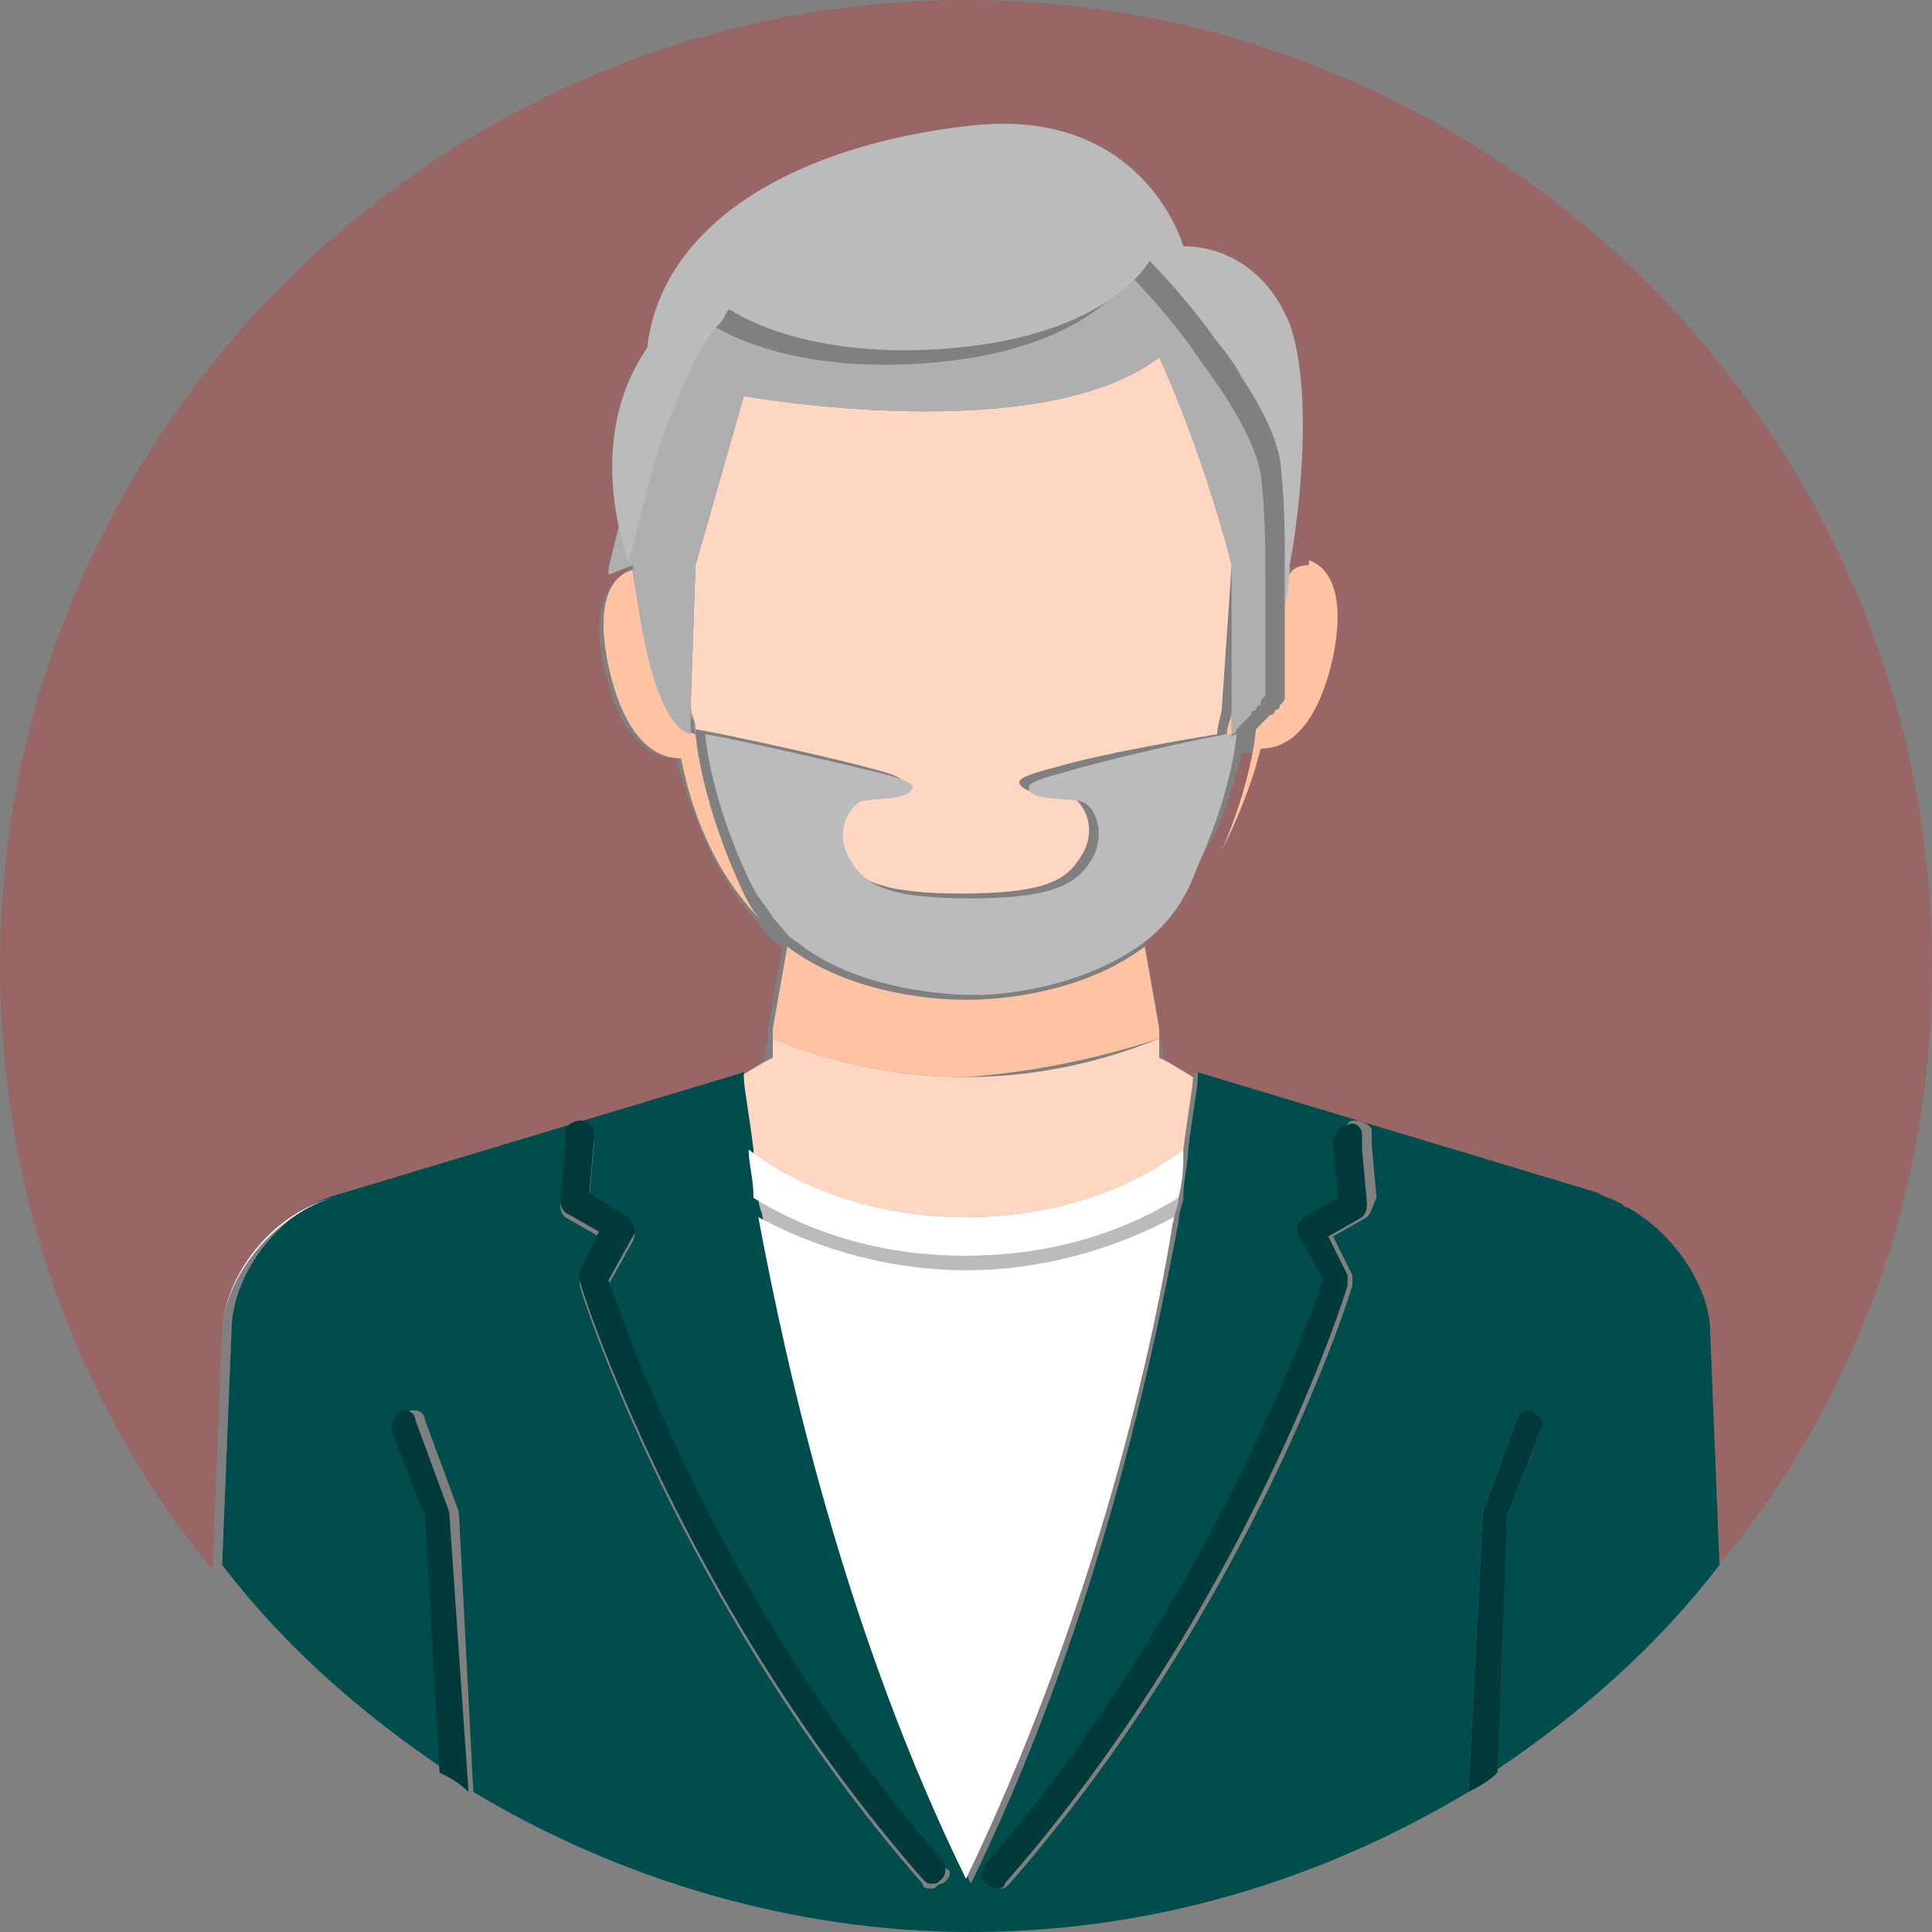
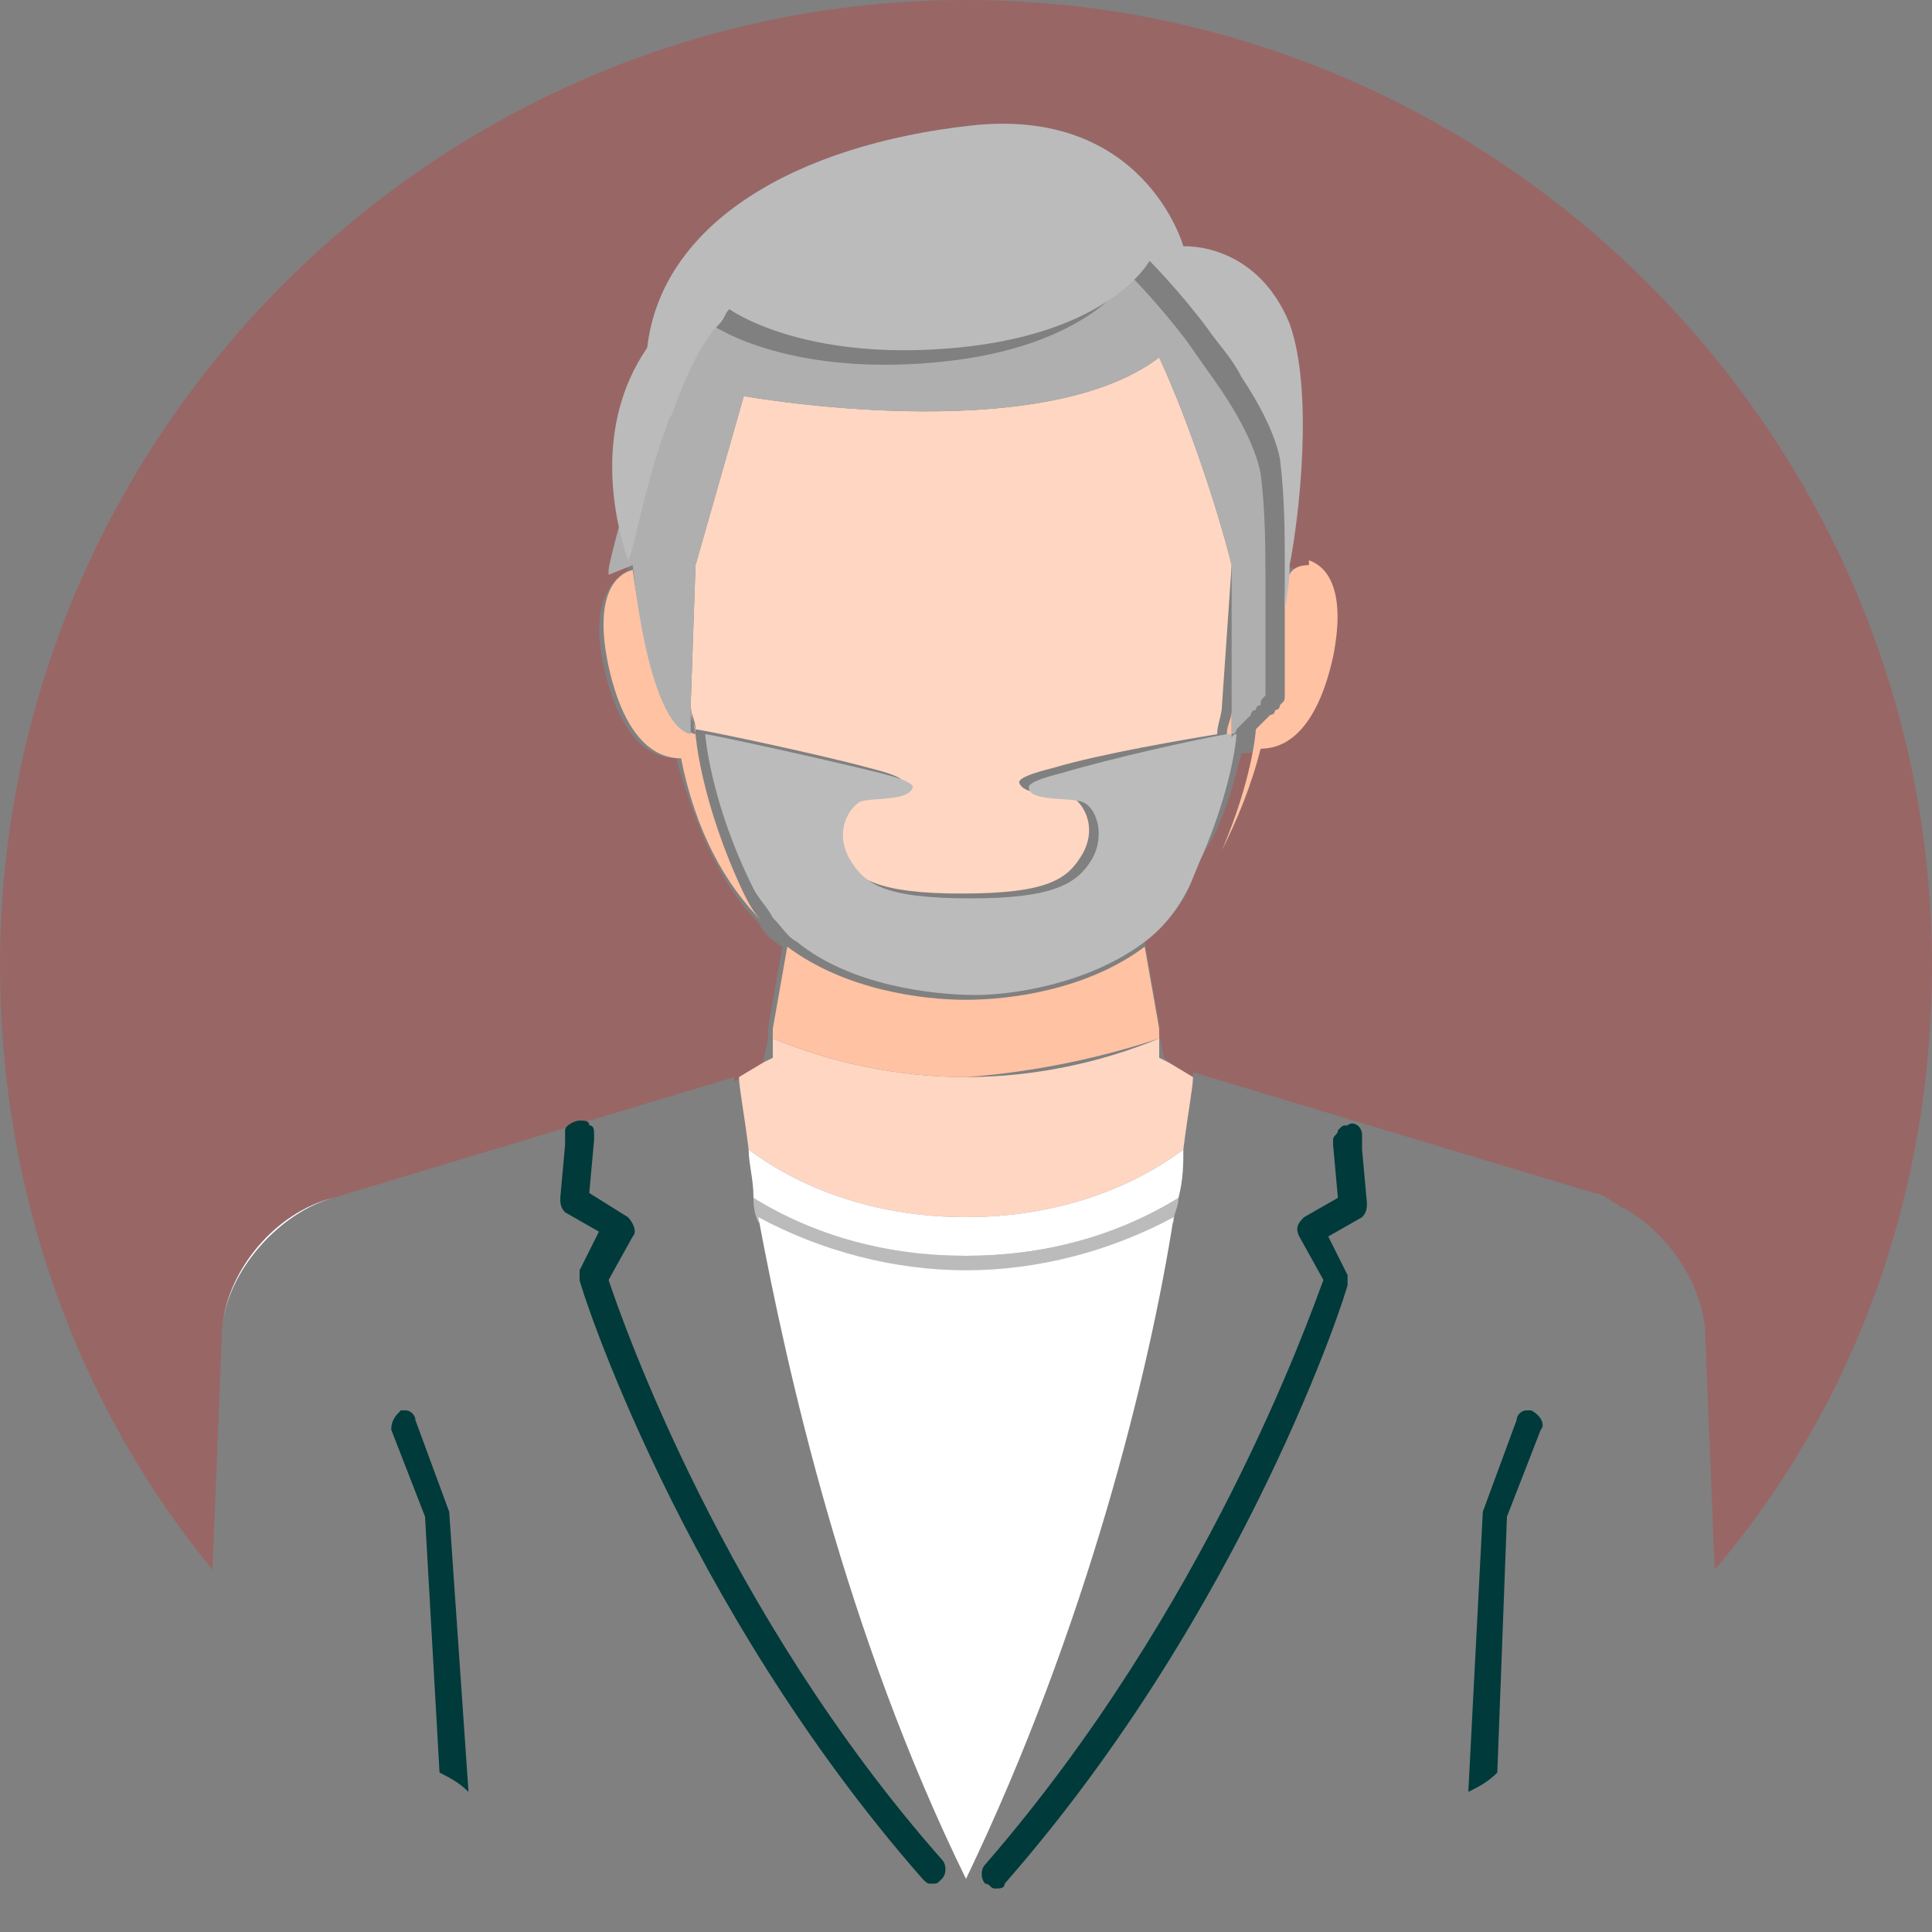
<svg xmlns="http://www.w3.org/2000/svg" xmlns:xlink="http://www.w3.org/1999/xlink" version="1.1" id="レイヤー_1" x="0px" y="0px" viewBox="0 0 40 40" style="enable-background:new 0 0 40 40;" xml:space="preserve">
  <rect x="0" y="0" width="40" height="40" fill="#808080" stroke="none" />
  <style type="text/css">
	.st0{clip-path:url(#SVGID_2_);fill:#996666;}
	.st1{clip-path:url(#SVGID_2_);fill:#5CD6FF;}
	.st2{clip-path:url(#SVGID_2_);fill:#FFD6C2;}
	.st3{clip-path:url(#SVGID_2_);fill:#FFC2A3;}
	.st4{clip-path:url(#SVGID_2_);fill:#AFAFAF;}
	.st5{clip-path:url(#SVGID_2_);fill:#BBBBBB;}
	.st6{clip-path:url(#SVGID_2_);fill:#004D4D;}
	.st7{clip-path:url(#SVGID_2_);fill:#003A3A;}
	.st8{clip-path:url(#SVGID_2_);fill:#FFFFFF;}
</style>
  <g>
    <defs>
      <rect id="SVGID_1_" width="40" height="40" />
    </defs>
    <clipPath id="SVGID_2_">
      <use xlink:href="#SVGID_1_" style="overflow:visible;" />
    </clipPath>
    <path class="st0" d="M20,0C9,0,0,9,0,20c0,4.7,1.6,9.1,4.4,12.5l0.2-5c0.1-1.2,1.1-2.4,2.3-2.7l8.3-2.5c0,0,0,0,0,0.1l0.5-0.3   l0.1-0.1l0.1-0.5l0-0.2l0.3-1.7c-0.2-0.1-0.4-0.3-0.5-0.5c-0.8-0.8-1.3-2-1.7-3.4c0,0,0,0,0,0c-0.3,0-1.1-0.1-1.5-1.9   c-0.3-1.4,0.2-1.8,0.5-2c0,0,0,0,0-0.1c0,0,0,0,0,0c0,0,0-0.1,0-0.1v0c-0.3-0.9-0.7-2.8,0.4-4.4c0.3-2.6,3.1-4.2,6.7-4.6   c3.6-0.4,4.4,2.5,4.4,2.5S26,5,26.6,6.7c0.5,1.4,0.2,4,0,5c0.4,0.1,0.8,0.5,0.6,2c-0.4,1.8-1.2,1.9-1.5,1.9c0,0,0,0,0,0   c-0.2,0.8-0.4,1.5-0.8,2.1c-0.1,0.2-0.2,0.5-0.3,0.7c-0.2,0.5-0.6,0.8-0.9,1.1l0.3,1.7l0,0.2l0.1,0.5l0.1,0.1l0.5,0.3   c0-0.1,0-0.1,0-0.1l8.3,2.5c0.1,0,0.3,0.1,0.4,0.2c0.1,0,0.1,0.1,0.2,0.1c0.9,0.5,1.6,1.5,1.7,2.5l0.2,5C38.4,29.1,40,24.7,40,20   C40,9,31,0,20,0" />
    <path class="st1" d="M26.6,12.6C26.6,12.6,26.6,12.6,26.6,12.6C26.6,12.6,26.6,12.6,26.6,12.6L26.6,12.6z" />
    <path class="st1" d="M26.6,11.7c0,0,0,0.4-0.1,0.9c0,0,0,0,0,0C26.6,12.1,26.6,11.7,26.6,11.7" />
    <path class="st1" d="M13.7,9.1c-0.4,1.2-0.7,2.4-0.7,2.5C13.1,11.5,13.3,10.3,13.7,9.1" />
    <path class="st2" d="M20,25.2c1.7,0,3.3-0.5,4.5-1.4c0.1-0.8,0.2-1.3,0.2-1.5L24.2,22L24,21.9L24,21.5c-1.2,0.5-2.6,0.8-4,0.8   c-1.4,0-2.8-0.3-4-0.8L16,21.9L15.8,22l-0.5,0.3c0,0.2,0.1,0.7,0.2,1.5C16.7,24.7,18.3,25.2,20,25.2" />
    <path class="st2" d="M25.5,11.7C25.5,11.7,25.5,11.7,25.5,11.7c-0.3-1.2-0.9-3-1.5-4.3c-2.5,1.9-8.6,0.8-8.6,0.8l-1,3.5l-0.1,2.9   c0,0.2,0.1,0.3,0.1,0.5c0.1,0,2.5,0.5,3.6,0.8c0.4,0.1,0.7,0.2,0.7,0.3c0,0.3-0.8,0.2-1.1,0.3c-0.3,0.1-0.5,0.7-0.2,1.2   c0.3,0.5,0.8,0.8,2.5,0.8c1.8,0,2.2-0.3,2.5-0.8c0.3-0.5,0.1-1-0.2-1.2c-0.3-0.1-1,0-1.1-0.3c0-0.1,0.3-0.2,0.7-0.3   c1-0.3,2.8-0.6,3.4-0.7c0-0.2,0.1-0.4,0.1-0.6L25.5,11.7z" />
    <path class="st3" d="M26.6,12.6L26.6,12.6C26.6,12.6,26.6,12.6,26.6,12.6c0,0.1,0,0.1,0,0.2c0,0,0,0,0,0.1c0,0,0,0.1,0,0.1   c0,0,0,0,0,0.1c0,0,0,0.1,0,0.2c0,0,0,0,0,0c0,0.1,0,0.1,0,0.2c0,0,0,0,0,0.1c0,0,0,0.1,0,0.1c0,0,0,0,0,0.1c0,0,0,0.1,0,0.1   c0,0,0,0,0,0c0,0.1,0,0.1,0,0.2c0,0,0,0,0,0c0,0,0,0.1,0,0.1c0,0,0,0,0,0.1c0,0,0,0.1,0,0.1c0,0,0,0,0,0c0,0.1,0,0.1-0.1,0.2   c0,0,0,0,0,0c0,0,0,0.1-0.1,0.1c0,0,0,0,0,0c0,0,0,0.1-0.1,0.1c0,0,0,0,0,0c0,0-0.1,0.1-0.1,0.1c0,0,0,0,0,0c0,0-0.1,0.1-0.1,0.1   c0,0,0,0,0,0c0,0,0,0-0.1,0.1c0,0,0,0,0,0c0,0,0,0,0,0c0,0.1-0.1,1.1-0.7,2.5c0.3-0.6,0.6-1.3,0.8-2.1c0,0,0,0,0,0   c0.3,0,1.1-0.1,1.5-1.9c0.3-1.5-0.2-1.9-0.5-2c0,0,0,0,0,0.1C26.6,11.7,26.6,12.1,26.6,12.6" />
    <path class="st3" d="M25.4,15.2c0,0,0.1,0,0.1,0l0-0.5C25.5,14.9,25.4,15,25.4,15.2" />
    <path class="st3" d="M24,21.5l0-0.2l-0.3-1.7c-1.2,0.9-2.8,1.1-3.7,1.1c-0.9,0-2.5-0.2-3.7-1.1l-0.3,1.7l0,0.2   c1.2,0.5,2.6,0.8,4,0.8C21.4,22.2,22.8,21.9,24,21.5" />
    <path class="st3" d="M14.4,15.2C14.4,15.2,14.4,15.2,14.4,15.2c0-0.2-0.1-0.3-0.1-0.5L14.4,15.2c-0.9-0.2-1.3-3.4-1.3-3.4   c0,0,0,0,0,0c-0.4,0.1-0.8,0.6-0.5,2c0.4,1.8,1.2,1.9,1.5,1.9c0,0,0,0,0,0c0.3,1.5,0.9,2.6,1.7,3.4c-0.2-0.2-0.3-0.4-0.4-0.6   C14.5,16.6,14.4,15.2,14.4,15.2" />
    <path class="st4" d="M13.1,11.7c0,0,0.3,3.3,1.2,3.5l0-0.6l0.1-2.9l1-3.5c0,0,6.1,1.1,8.6-0.8c0.6,1.3,1.2,3.1,1.5,4.3c0,0,0,0,0,0   l0,2.9l0,0.5l0,0.1c0,0,0.1,0,0.1-0.1c0,0,0,0,0,0c0,0,0,0,0,0c0,0,0,0,0.1-0.1c0,0,0,0,0,0c0,0,0.1-0.1,0.1-0.1c0,0,0,0,0,0   c0,0,0.1-0.1,0.1-0.1c0,0,0,0,0,0c0,0,0-0.1,0.1-0.1c0,0,0,0,0,0c0,0,0-0.1,0.1-0.1c0,0,0,0,0,0c0-0.1,0-0.1,0.1-0.2c0,0,0,0,0,0   c0,0,0-0.1,0-0.1c0,0,0,0,0-0.1c0,0,0-0.1,0-0.1c0,0,0,0,0,0c0-0.1,0-0.1,0-0.2c0,0,0,0,0,0c0,0,0-0.1,0-0.1c0,0,0,0,0-0.1   c0,0,0-0.1,0-0.1c0,0,0,0,0-0.1c0-0.1,0-0.1,0-0.2c0,0,0,0,0,0c0,0,0-0.1,0-0.1c0,0,0,0,0-0.1c0,0,0-0.1,0-0.1c0,0,0,0,0,0   c0,0,0-0.1,0-0.1c0,0,0,0,0,0c0,0,0-0.4,0-0.9c0-0.6,0-1.4-0.1-2.2c-0.1-0.5-0.4-1.1-0.8-1.7c-0.2-0.3-0.5-0.7-0.7-1   c-0.6-0.8-1.2-1.4-1.2-1.4s-0.8,1.5-4,1.8c-3.2,0.3-4.7-0.8-4.7-0.8c-0.1,0-0.1,0.1-0.2,0.2c-0.4,0.4-0.7,1.1-1,1.9   c-0.1,0.2-0.1,0.4-0.2,0.5c0,0,0,0,0,0c-0.4,1.2-0.7,2.4-0.7,2.5c0,0,0,0.1,0,0.1c0,0,0,0,0,0C13.1,11.7,13.1,11.7,13.1,11.7   C13.1,11.7,13.1,11.7,13.1,11.7" />
    <path class="st4" d="M26.6,12.6C26.6,12.6,26.6,12.6,26.6,12.6c0,0.1,0,0.1,0,0.1C26.6,12.7,26.6,12.7,26.6,12.6   C26.6,12.6,26.6,12.6,26.6,12.6" />
    <polygon class="st4" points="26.6,12.6 26.6,12.6 26.6,12.6 26.6,12.6 26.6,12.6 26.6,12.6  " />
    <path class="st4" d="M26.6,12.6C26.6,12.6,26.6,12.6,26.6,12.6C26.6,12.6,26.6,12.6,26.6,12.6C26.6,12.6,26.6,12.6,26.6,12.6" />
    <polygon class="st4" points="26.6,12.6 26.6,12.6 26.6,12.6  " />
    <path class="st4" d="M13.1,11.5c0,0,0,0.1,0,0.1C13.1,11.6,13.1,11.5,13.1,11.5L13.1,11.5z" />
    <path class="st4" d="M26.6,11.7c0,0.5,0,0.9,0,0.9c0,0,0,0,0,0C26.6,12.6,26.6,12.2,26.6,11.7" />
    <path class="st4" d="M26.6,12.6L26.6,12.6C26.6,12.6,26.6,12.6,26.6,12.6C26.6,12.6,26.6,12.6,26.6,12.6   C26.6,12.6,26.6,12.6,26.6,12.6" />
    <polygon class="st4" points="26.6,12.6 26.6,12.6 26.6,12.6  " />
    <path class="st4" d="M26.6,12.6C26.6,12.6,26.6,12.6,26.6,12.6L26.6,12.6C26.6,12.6,26.6,12.6,26.6,12.6" />
    <path class="st5" d="M13.1,11.7C13.1,11.7,13.1,11.7,13.1,11.7C13.1,11.7,13.1,11.7,13.1,11.7C13.1,11.7,13.1,11.7,13.1,11.7   C13.1,11.7,13.1,11.7,13.1,11.7" />
    <path class="st5" d="M13.1,11.5L13.1,11.5L13.1,11.5z" />
    <path class="st5" d="M13.7,9.1c0.1-0.2,0.1-0.4,0.2-0.5c0.3-0.8,0.6-1.5,1-1.9C15,6.6,15,6.5,15.1,6.4c0,0,1.5,1.1,4.7,0.8   c3.2-0.3,4-1.8,4-1.8S24.4,6,25,6.8c0.2,0.3,0.5,0.6,0.7,1c0.4,0.6,0.7,1.2,0.8,1.7c0.1,0.8,0.1,1.6,0.1,2.2c0,0.5,0,0.9,0,0.9   c0.1-0.5,0.1-0.8,0.1-0.8c0,0,0,0,0-0.1c0.2-1,0.5-3.6,0-5C26,5,24.5,5.1,24.5,5.1s-0.8-2.9-4.4-2.5c-3.6,0.4-6.4,2-6.7,4.6   c-1.1,1.6-0.7,3.5-0.4,4.4C13.1,11.5,13.3,10.3,13.7,9.1C13.7,9.1,13.7,9.1,13.7,9.1" />
    <path class="st5" d="M23.7,19.5c0.4-0.3,0.7-0.7,0.9-1.1c0.1-0.2,0.2-0.5,0.3-0.7c0.6-1.4,0.7-2.4,0.7-2.5c0,0,0,0,0,0c0,0,0,0,0,0   c0,0-0.1,0-0.1,0.1l0-0.1c0,0-0.1,0-0.1,0C24.8,15.3,23,15.7,22,16c-0.4,0.1-0.7,0.2-0.7,0.3c0,0.3,0.8,0.2,1.1,0.3   c0.3,0.1,0.5,0.7,0.2,1.2c-0.3,0.5-0.8,0.8-2.5,0.8c-1.8,0-2.2-0.3-2.5-0.8c-0.3-0.5-0.1-1,0.2-1.2c0.3-0.1,1,0,1.1-0.3   c0-0.1-0.3-0.2-0.7-0.3c-1.2-0.3-3.5-0.8-3.6-0.8c0,0,0,0,0,0s0.1,1.4,1,3.2c0.1,0.2,0.3,0.4,0.4,0.6c0.2,0.2,0.3,0.4,0.5,0.5   c1.1,0.9,2.8,1.1,3.7,1.1C20.9,20.6,22.5,20.4,23.7,19.5" />
    <path class="st5" d="M15.6,24.8c0,0.1,0,0.3,0.1,0.5c1.3,0.7,2.8,1.1,4.3,1.1c1.5,0,3-0.4,4.3-1.1c0-0.2,0.1-0.3,0.1-0.5   c-1.3,0.8-2.8,1.2-4.4,1.2S16.9,25.5,15.6,24.8" />
-     <path class="st6" d="M33.7,25c-0.1,0-0.1-0.1-0.2-0.1c-0.1-0.1-0.3-0.1-0.4-0.2l-8.3-2.5c0,0,0,0,0,0.1c0,0.2-0.1,0.7-0.2,1.5   c0,0.3-0.1,0.6-0.1,1c0,0.1-0.1,0.3-0.1,0.5c-0.6,3.2-1.8,8.6-4.3,13.7c-2.5-5.2-3.8-10.5-4.3-13.7c0-0.2-0.1-0.3-0.1-0.5   c-0.1-0.4-0.1-0.7-0.1-1c-0.1-0.8-0.2-1.3-0.2-1.5c0-0.1,0-0.1,0-0.1l-8.3,2.5c-1.2,0.3-2.2,1.5-2.3,2.7l-0.2,5   c1.3,1.7,2.9,3.1,4.7,4.3l-0.3-5.3l-0.7-1.8c-0.1-0.1,0-0.3,0.2-0.4c0,0,0.1,0,0.1,0c0.1,0,0.2,0.1,0.2,0.2l0.7,1.9l0.3,5.8   c3,1.8,6.6,2.9,10.3,2.9c3.8,0,7.3-1.1,10.3-2.9l0.3-5.8l0.7-1.9c0-0.1,0.1-0.2,0.2-0.2c0,0,0.1,0,0.1,0c0.1,0.1,0.2,0.2,0.2,0.4   l-0.7,1.8l-0.3,5.3c1.8-1.2,3.4-2.6,4.7-4.3l-0.2-5C35.3,26.5,34.6,25.5,33.7,25 M19.5,39c-0.1,0-0.1,0.1-0.2,0.1   c-0.1,0-0.2,0-0.2-0.1c-5-5.7-7.1-12.3-7.1-12.4c0-0.1,0-0.1,0-0.2l0.4-0.8l-0.7-0.4c-0.1-0.1-0.1-0.2-0.1-0.3l0.1-1.1l0-0.3l0,0   c0-0.1,0.2-0.2,0.3-0.2c0.1,0,0.1,0,0.2,0.1c0,0.1,0.1,0.1,0.1,0.2l0,0.1l-0.1,1.1l0.8,0.5c0.1,0.1,0.2,0.2,0.1,0.4l-0.5,0.9   c0.3,0.8,2.4,6.8,7,12.1C19.7,38.7,19.7,38.9,19.5,39 M28.3,25.2l-0.7,0.4l0.4,0.8c0,0.1,0,0.1,0,0.2c0,0.1-2.1,6.7-7.1,12.4   c-0.1,0.1-0.1,0.1-0.2,0.1c-0.1,0-0.1,0-0.2-0.1c-0.1-0.1-0.1-0.3,0-0.4c4.6-5.2,6.7-11.2,7-12.1l-0.5-0.9c-0.1-0.1,0-0.3,0.1-0.4   l0.8-0.5l-0.1-1.1l0-0.1c0-0.1,0-0.1,0.1-0.2c0-0.1,0.1-0.1,0.2-0.1c0.1,0,0.3,0.1,0.3,0.2l0,0l0,0.3l0.1,1.1   C28.4,25,28.4,25.1,28.3,25.2" />
    <path class="st7" d="M9.3,31.3l-0.7-1.9c0-0.1-0.1-0.2-0.2-0.2c0,0-0.1,0-0.1,0c-0.1,0.1-0.2,0.2-0.2,0.4l0.7,1.8l0.3,5.3   c0.2,0.1,0.4,0.2,0.6,0.4L9.3,31.3z" />
    <path class="st7" d="M31.2,31.4l0.7-1.8c0.1-0.1,0-0.3-0.2-0.4c0,0-0.1,0-0.1,0c-0.1,0-0.2,0.1-0.2,0.2l-0.7,1.9l-0.3,5.8   c0.2-0.1,0.4-0.2,0.6-0.4L31.2,31.4z" />
    <path class="st7" d="M12.6,26.5l0.5-0.9c0.1-0.1,0-0.3-0.1-0.4l-0.8-0.5l0.1-1.1l0-0.1c0-0.1,0-0.2-0.1-0.2c0-0.1-0.1-0.1-0.2-0.1   c-0.1,0-0.3,0.1-0.3,0.2l0,0l0,0.3l-0.1,1.1c0,0.1,0,0.2,0.1,0.3l0.7,0.4l-0.4,0.8c0,0.1,0,0.1,0,0.2c0,0.1,2.1,6.7,7.1,12.4   c0.1,0.1,0.1,0.1,0.2,0.1c0.1,0,0.1,0,0.2-0.1c0.1-0.1,0.1-0.3,0-0.4C15,33.4,12.9,27.4,12.6,26.5" />
    <path class="st7" d="M28.2,23.5L28.2,23.5c0-0.2-0.2-0.3-0.3-0.2c-0.1,0-0.1,0-0.2,0.1c0,0.1-0.1,0.1-0.1,0.2l0,0.1l0.1,1.1   L27,25.2c-0.1,0.1-0.2,0.2-0.1,0.4l0.5,0.9c-0.3,0.8-2.4,6.8-7,12.1c-0.1,0.1-0.1,0.3,0,0.4c0.1,0,0.1,0.1,0.2,0.1   c0.1,0,0.2,0,0.2-0.1c5-5.7,7.1-12.3,7.1-12.4c0-0.1,0-0.1,0-0.2l-0.4-0.8l0.7-0.4c0.1-0.1,0.1-0.2,0.1-0.3l-0.1-1.1L28.2,23.5z" />
    <path class="st8" d="M4.6,27.5c0.1-1.2,1.1-2.4,2.3-2.7C5.8,25.1,4.7,26.3,4.6,27.5l-0.2,5L4.6,27.5z" />
    <path class="st8" d="M15.7,25.2c0.6,3.2,1.8,8.6,4.3,13.7c2.5-5.2,3.8-10.5,4.3-13.7c-1.3,0.7-2.8,1.1-4.3,1.1   C18.5,26.3,17,25.9,15.7,25.2" />
    <path class="st8" d="M15.5,23.8c0,0.3,0.1,0.6,0.1,1c1.3,0.8,2.8,1.2,4.4,1.2c1.6,0,3.1-0.4,4.4-1.2c0.1-0.4,0.1-0.7,0.1-1   c-1.2,0.9-2.8,1.4-4.5,1.4C18.3,25.2,16.7,24.7,15.5,23.8" />
  </g>
</svg>